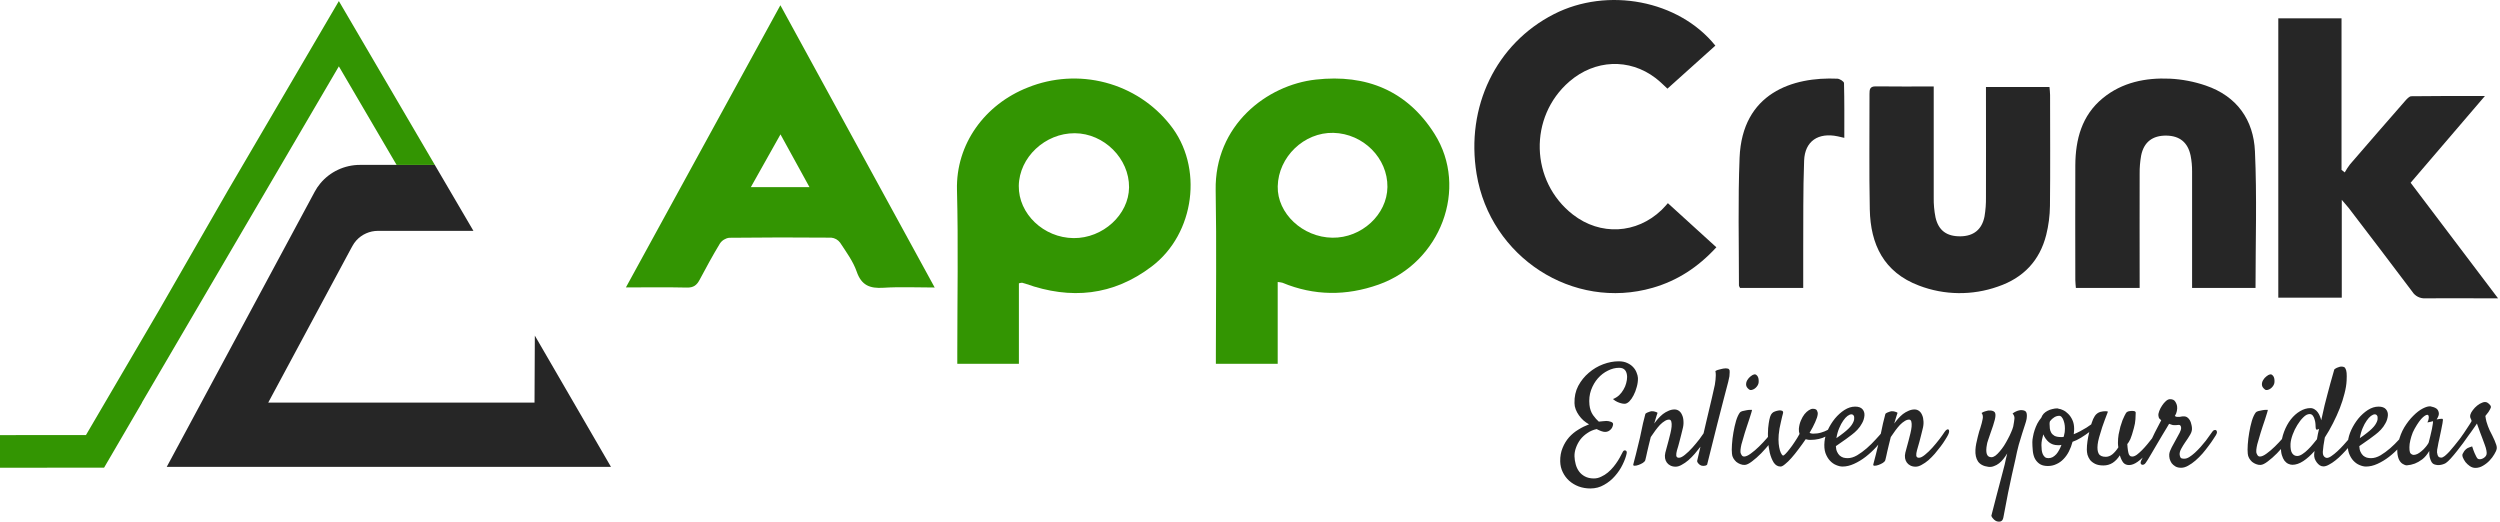
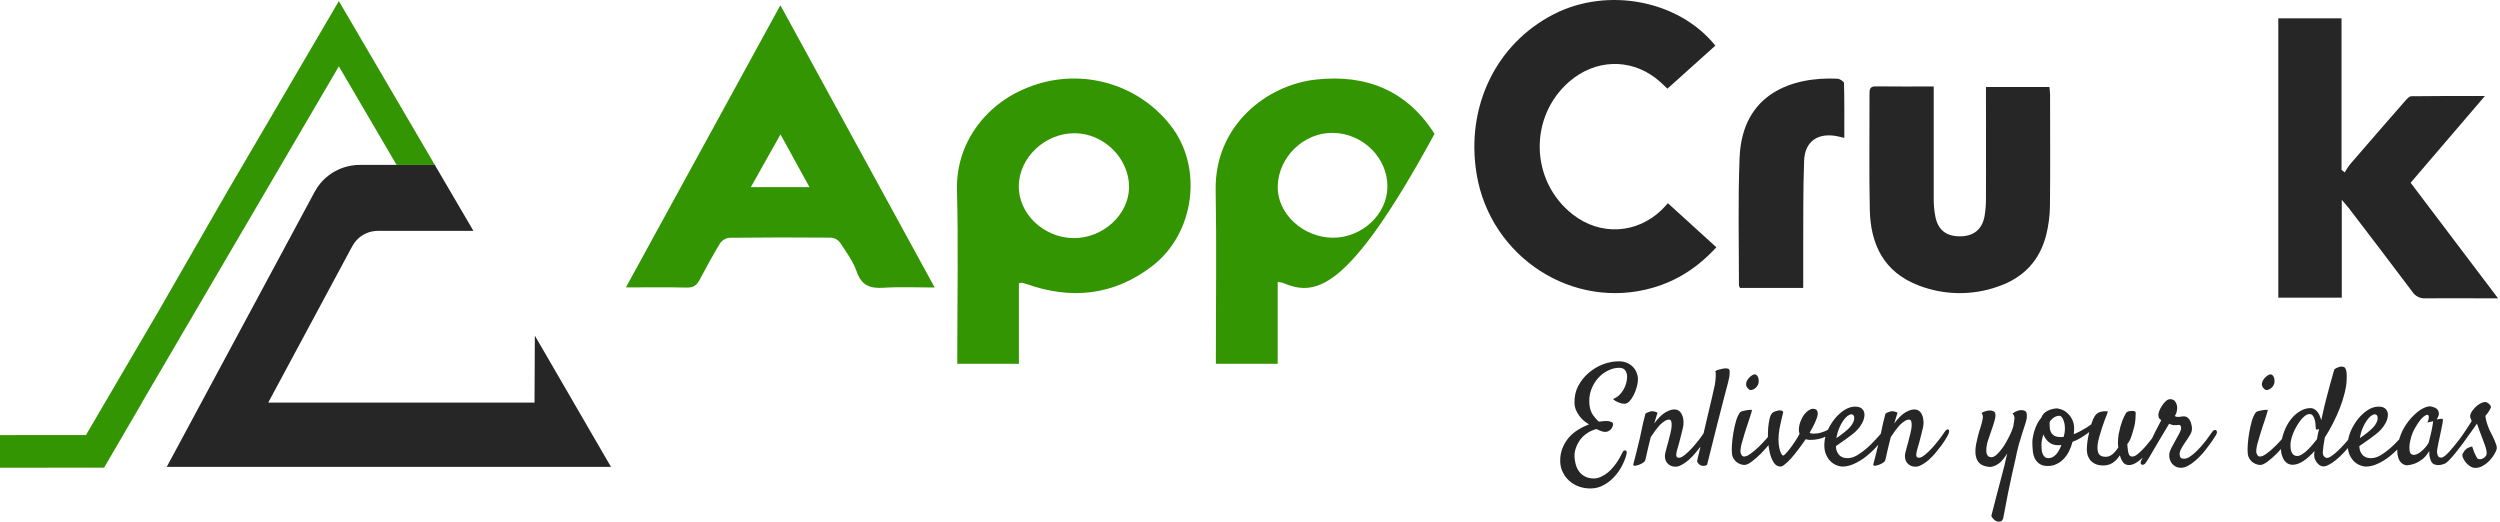
<svg xmlns="http://www.w3.org/2000/svg" width="254" height="53" viewBox="0 0 254 53" fill="none">
  <g clip-path="url(#clip0_1606_44376)">
-     <path d="M129.814 28.65V36.962H123.532V35.924C123.532 30.396 123.611 24.866 123.512 19.338C123.394 12.72 128.711 8.63 133.689 8.085C138.824 7.511 142.981 9.224 145.747 13.601C149.24 19.126 146.362 26.691 140.056 28.917C136.78 30.075 133.523 30.067 130.292 28.725C130.135 28.687 129.976 28.663 129.814 28.65ZM135.368 24.151C138.333 24.193 140.93 21.803 140.963 19.001C140.997 16.067 138.507 13.576 135.478 13.499C132.497 13.425 129.878 15.938 129.817 18.936C129.754 21.674 132.347 24.108 135.368 24.151Z" fill="#339502" />
+     <path d="M129.814 28.65V36.962H123.532V35.924C123.532 30.396 123.611 24.866 123.512 19.338C123.394 12.72 128.711 8.63 133.689 8.085C138.824 7.511 142.981 9.224 145.747 13.601C136.78 30.075 133.523 30.067 130.292 28.725C130.135 28.687 129.976 28.663 129.814 28.65ZM135.368 24.151C138.333 24.193 140.93 21.803 140.963 19.001C140.997 16.067 138.507 13.576 135.478 13.499C132.497 13.425 129.878 15.938 129.817 18.936C129.754 21.674 132.347 24.108 135.368 24.151Z" fill="#339502" />
    <path d="M103.52 28.786V36.962H97.261V35.847C97.261 30.331 97.37 24.81 97.229 19.296C97.108 14.639 100.054 10.603 104.437 8.885C106.933 7.879 109.696 7.704 112.303 8.388C114.91 9.071 117.216 10.576 118.871 12.67C122.294 16.928 121.416 23.739 117.014 27.073C113.085 30.054 108.791 30.464 104.207 28.83C104.089 28.786 103.967 28.751 103.844 28.725C103.734 28.732 103.625 28.753 103.52 28.786ZM109.076 24.191C112.051 24.221 114.686 21.815 114.712 19.038C114.741 16.115 112.172 13.55 109.197 13.536C106.179 13.52 103.552 15.99 103.509 18.881C103.468 21.716 106.029 24.161 109.076 24.191Z" fill="#339502" />
    <path d="M63.592 29.201L79.287 0.532C84.524 10.112 89.703 19.572 94.964 29.211C93.126 29.211 91.431 29.13 89.748 29.237C88.382 29.324 87.524 28.998 87.04 27.595C86.676 26.545 85.974 25.6 85.353 24.651C85.248 24.509 85.115 24.391 84.961 24.304C84.807 24.217 84.637 24.163 84.46 24.146C81.001 24.114 77.54 24.118 74.079 24.158C73.89 24.184 73.709 24.25 73.547 24.351C73.385 24.452 73.247 24.586 73.142 24.744C72.405 25.961 71.733 27.206 71.065 28.457C70.785 28.976 70.452 29.231 69.805 29.217C67.811 29.172 65.818 29.201 63.592 29.201ZM79.297 13.652L76.287 19.011H82.242L79.297 13.652Z" fill="#339502" />
    <path d="M174.28 4.636L169.411 9.009C169.121 8.747 168.691 8.298 168.199 7.925C165.529 5.895 162.04 6.046 159.451 8.281C155.29 11.875 155.46 18.421 159.805 21.799C162.589 23.964 166.271 23.776 168.821 21.331C169.07 21.092 169.29 20.824 169.456 20.642L174.383 25.125C172.5 27.172 170.408 28.517 167.925 29.236C159.821 31.578 151.413 26.139 150.022 17.672C148.898 10.843 151.999 4.434 157.882 1.435C163.31 -1.336 170.546 -3.99515e-05 174.28 4.636Z" fill="#262626" />
    <path d="M252.468 9.754L244.92 18.567C247.852 22.44 250.754 26.277 253.803 30.311H252.365C250.386 30.311 248.405 30.284 246.428 30.311C246.163 30.329 245.898 30.275 245.661 30.155C245.425 30.035 245.226 29.854 245.086 29.631C242.947 26.778 240.775 23.947 238.613 21.111C238.453 20.909 238.271 20.707 237.924 20.304V30.246H231.475V1.861H237.899V17.261L238.226 17.517C238.382 17.237 238.558 16.967 238.751 16.71C240.607 14.558 242.472 12.412 244.346 10.271C244.524 10.069 244.772 9.782 244.992 9.778C247.401 9.742 249.813 9.754 252.468 9.754Z" fill="#262626" />
-     <path d="M229.161 29.251H222.716V28.207C222.716 24.604 222.716 21.002 222.716 17.399C222.719 16.867 222.67 16.336 222.567 15.814C222.286 14.462 221.452 13.8 220.107 13.777C218.702 13.761 217.82 14.426 217.542 15.792C217.432 16.407 217.38 17.032 217.388 17.657C217.376 21.166 217.388 24.674 217.388 28.183V29.251H210.909C210.891 28.983 210.852 28.715 210.852 28.445C210.852 24.561 210.832 20.676 210.852 16.793C210.868 14.174 211.5 11.727 213.651 9.967C215.609 8.365 217.991 7.882 220.464 7.993C221.703 8.054 222.927 8.289 224.099 8.69C227.285 9.777 228.963 12.2 229.103 15.375C229.312 19.977 229.161 24.582 229.161 29.251Z" fill="#262626" />
    <path d="M196.466 8.785V10.005C196.466 13.357 196.466 16.711 196.466 20.065C196.454 20.746 196.515 21.427 196.65 22.096C196.956 23.429 197.797 24.024 199.178 24.01C200.515 23.996 201.368 23.323 201.628 21.986C201.735 21.342 201.784 20.691 201.774 20.039C201.786 16.655 201.774 13.271 201.774 9.887V8.839H208.227C208.25 9.119 208.288 9.384 208.288 9.65C208.288 13.407 208.319 17.164 208.276 20.922C208.263 21.914 208.136 22.902 207.895 23.866C207.241 26.462 205.591 28.235 202.984 29.117C200.39 30.037 197.542 30.002 194.973 29.017C191.375 27.662 190.044 24.809 189.971 21.289C189.891 17.378 189.949 13.465 189.941 9.552C189.941 9.111 189.96 8.767 190.578 8.775C192.487 8.801 194.389 8.785 196.466 8.785Z" fill="#262626" />
    <path d="M187.382 14.006C187.083 13.935 186.902 13.891 186.719 13.853C184.743 13.435 183.373 14.33 183.299 16.313C183.182 19.377 183.226 22.448 183.207 25.516C183.207 26.725 183.207 27.951 183.207 29.251H176.786C176.748 29.158 176.677 29.075 176.677 28.993C176.677 24.671 176.571 20.346 176.741 16.033C177.004 9.429 182.163 7.792 186.68 7.994C186.921 8.006 187.346 8.278 187.351 8.437C187.398 10.273 187.382 12.109 187.382 14.006Z" fill="#262626" />
    <path d="M62.076 47.437H16.939L18.688 44.186L20.151 41.465L20.457 40.895L22.009 38.009L28.794 25.394L31.973 19.482C32.133 19.181 32.324 18.898 32.543 18.636C33.031 18.048 33.645 17.574 34.341 17.249C35.037 16.923 35.798 16.754 36.568 16.753H44.175L48.1 23.455H38.407C37.992 23.455 37.582 23.54 37.204 23.707C36.825 23.873 36.487 24.116 36.21 24.42C36.052 24.594 35.916 24.787 35.806 24.993L35.588 25.39L27.257 40.895V40.905H54.307L54.339 34.097L62.076 47.437Z" fill="#262626" />
    <path d="M44.18 16.759H40.296L34.428 6.74L31.942 10.984L24.423 23.821L23.499 25.399L19.056 32.983L17.116 36.297L14.419 40.9H14.433L12.511 44.197L10.576 47.513L6.791 47.516L0 47.524V44.209L1.738 44.206L8.735 44.2L15.253 33.071L16.178 31.491L23.146 19.37L34.428 0.109L44.18 16.759Z" fill="#339502" />
    <path d="M161.584 49.628C161.158 49.628 160.759 49.559 160.389 49.422C160.027 49.284 159.706 49.092 159.425 48.844C159.154 48.597 158.937 48.304 158.774 47.965C158.612 47.635 158.525 47.273 158.517 46.879C158.507 46.366 158.589 45.908 158.761 45.504C158.924 45.101 159.141 44.744 159.412 44.432C159.692 44.121 160.009 43.86 160.362 43.649C160.714 43.429 161.076 43.251 161.447 43.113C161.248 43.003 161.058 42.87 160.878 42.715C160.706 42.559 160.552 42.384 160.416 42.192C160.28 42 160.172 41.798 160.09 41.587C160.009 41.377 159.968 41.166 159.968 40.955C159.951 40.314 160.076 39.732 160.348 39.209C160.629 38.687 160.986 38.243 161.42 37.876C161.854 37.501 162.338 37.212 162.873 37.011C163.415 36.809 163.945 36.708 164.459 36.708C164.803 36.708 165.098 36.767 165.342 36.887C165.586 36.997 165.785 37.139 165.94 37.313C166.093 37.478 166.206 37.661 166.279 37.863C166.359 38.055 166.404 38.234 166.414 38.399C166.423 38.701 166.382 39.008 166.292 39.319C166.21 39.631 166.102 39.915 165.965 40.172C165.84 40.419 165.695 40.625 165.532 40.79C165.369 40.946 165.21 41.024 165.057 41.024C164.94 41.024 164.818 41.005 164.691 40.969C164.581 40.941 164.456 40.896 164.31 40.831C164.165 40.767 164.021 40.671 163.876 40.543C164.112 40.451 164.32 40.323 164.501 40.158C164.681 39.984 164.831 39.791 164.948 39.581C165.075 39.37 165.165 39.155 165.22 38.935C165.284 38.706 165.314 38.49 165.314 38.288C165.306 37.995 165.238 37.771 165.112 37.615C164.985 37.45 164.781 37.368 164.501 37.368C164.12 37.368 163.741 37.464 163.36 37.656C162.981 37.84 162.642 38.101 162.343 38.44C162.053 38.77 161.823 39.168 161.651 39.636C161.488 40.094 161.434 40.593 161.488 41.134C161.534 41.546 161.656 41.894 161.854 42.178C162.063 42.462 162.257 42.682 162.437 42.838C162.582 42.82 162.718 42.806 162.845 42.797C162.971 42.779 163.09 42.769 163.198 42.769C163.352 42.769 163.506 42.797 163.659 42.852C163.813 42.907 163.89 42.984 163.89 43.086C163.89 43.159 163.871 43.241 163.836 43.333C163.808 43.424 163.759 43.512 163.686 43.594C163.614 43.676 163.529 43.745 163.429 43.8C163.329 43.855 163.212 43.883 163.076 43.883C162.968 43.883 162.836 43.855 162.682 43.8C162.529 43.745 162.375 43.676 162.221 43.594C161.877 43.667 161.565 43.8 161.285 43.993C161.004 44.176 160.764 44.396 160.565 44.652C160.375 44.909 160.226 45.188 160.118 45.491C160.009 45.793 159.959 46.087 159.968 46.37C159.978 46.636 160.018 46.902 160.09 47.168C160.163 47.443 160.276 47.685 160.43 47.896C160.584 48.107 160.782 48.276 161.026 48.405C161.28 48.542 161.584 48.611 161.936 48.611C162.198 48.611 162.447 48.551 162.682 48.432C162.926 48.322 163.153 48.18 163.36 48.006C163.569 47.832 163.759 47.64 163.93 47.429C164.102 47.218 164.252 47.012 164.379 46.81C164.505 46.608 164.609 46.425 164.691 46.26C164.781 46.095 164.845 45.976 164.88 45.903C164.908 45.848 164.943 45.807 164.99 45.78C165.043 45.752 165.093 45.748 165.138 45.766C165.192 45.775 165.234 45.807 165.26 45.862C165.287 45.917 165.287 45.999 165.26 46.109C165.188 46.439 165.052 46.806 164.853 47.209C164.654 47.621 164.397 48.006 164.08 48.363C163.773 48.721 163.406 49.019 162.981 49.257C162.564 49.504 162.098 49.628 161.584 49.628ZM170.241 47.415C170.032 47.415 169.852 47.374 169.698 47.291C169.553 47.218 169.435 47.117 169.345 46.989C169.254 46.861 169.196 46.714 169.169 46.549C169.141 46.375 169.151 46.192 169.196 45.999C169.223 45.871 169.268 45.702 169.331 45.491C169.395 45.271 169.458 45.037 169.521 44.79C169.593 44.533 169.657 44.281 169.712 44.034C169.775 43.777 169.815 43.548 169.834 43.347C169.852 43.136 169.842 42.967 169.807 42.838C169.77 42.701 169.693 42.632 169.575 42.632C169.431 42.632 169.281 42.682 169.129 42.783C168.974 42.875 168.815 43.003 168.653 43.168C168.499 43.333 168.341 43.525 168.179 43.745C168.024 43.956 167.87 44.176 167.717 44.405C167.635 44.716 167.568 44.991 167.513 45.23C167.459 45.459 167.409 45.669 167.364 45.862C167.327 46.045 167.291 46.21 167.255 46.357C167.219 46.494 167.187 46.627 167.16 46.755C167.133 46.847 167.052 46.939 166.915 47.03C166.78 47.112 166.636 47.181 166.482 47.236C166.328 47.291 166.197 47.319 166.088 47.319C165.97 47.319 165.921 47.278 165.94 47.195C165.948 47.14 165.98 47.016 166.034 46.824C166.08 46.632 166.138 46.407 166.21 46.151C166.274 45.885 166.342 45.605 166.414 45.312C166.486 45.019 166.554 44.74 166.618 44.474C166.663 44.263 166.713 44.029 166.767 43.773C166.812 43.553 166.866 43.296 166.93 43.003C167.002 42.71 167.084 42.389 167.174 42.041C167.237 41.986 167.301 41.944 167.364 41.917C167.436 41.88 167.508 41.853 167.581 41.835C167.653 41.807 167.73 41.789 167.812 41.78C167.884 41.78 167.957 41.784 168.029 41.794C168.092 41.803 168.155 41.821 168.219 41.848C168.291 41.867 168.354 41.899 168.409 41.944C168.381 42.009 168.349 42.1 168.314 42.22C168.277 42.33 168.241 42.449 168.205 42.577C168.169 42.723 168.124 42.875 168.069 43.031C168.187 42.865 168.319 42.701 168.463 42.536C168.617 42.362 168.78 42.206 168.952 42.068C169.132 41.931 169.323 41.821 169.521 41.739C169.72 41.647 169.924 41.601 170.132 41.601C170.304 41.601 170.458 41.651 170.593 41.752C170.729 41.853 170.833 41.995 170.905 42.178C170.987 42.352 171.032 42.563 171.041 42.811C171.059 43.058 171.027 43.328 170.946 43.621L170.797 44.226C170.752 44.419 170.693 44.648 170.62 44.913C170.557 45.17 170.476 45.454 170.376 45.766C170.322 45.967 170.299 46.141 170.308 46.288C170.326 46.435 170.417 46.508 170.58 46.508C170.743 46.508 170.946 46.407 171.191 46.206C171.443 46.004 171.697 45.761 171.951 45.477C172.204 45.193 172.443 44.904 172.67 44.611C172.896 44.309 173.068 44.066 173.185 43.883C173.266 43.763 173.343 43.686 173.415 43.649C173.488 43.612 173.542 43.608 173.579 43.635C173.624 43.663 173.647 43.727 173.647 43.828C173.647 43.919 173.61 44.038 173.538 44.185C173.475 44.313 173.375 44.483 173.24 44.694C173.113 44.904 172.959 45.129 172.779 45.367C172.597 45.605 172.403 45.848 172.195 46.095C171.987 46.334 171.769 46.554 171.543 46.755C171.318 46.948 171.091 47.104 170.865 47.223C170.647 47.351 170.44 47.415 170.241 47.415ZM172.425 46.852C172.824 45.156 173.14 43.795 173.375 42.769C173.62 41.743 173.804 40.96 173.931 40.419C174.076 39.778 174.176 39.333 174.23 39.086C174.257 38.912 174.28 38.742 174.298 38.577C174.316 38.431 174.325 38.279 174.325 38.124C174.325 37.968 174.312 37.826 174.285 37.698C174.357 37.652 174.434 37.615 174.515 37.588C174.605 37.56 174.692 37.537 174.774 37.519C174.872 37.492 174.972 37.468 175.071 37.45C175.171 37.432 175.262 37.423 175.343 37.423C175.415 37.423 175.483 37.432 175.547 37.45C175.609 37.459 175.651 37.487 175.669 37.532C175.723 37.578 175.746 37.67 175.736 37.808C175.736 37.945 175.727 38.087 175.709 38.234C175.673 38.408 175.632 38.596 175.587 38.797C175.479 39.191 175.329 39.759 175.14 40.502C174.976 41.134 174.754 41.995 174.475 43.086C174.203 44.176 173.859 45.55 173.443 47.209C173.398 47.255 173.343 47.287 173.28 47.305C173.217 47.323 173.158 47.332 173.103 47.332C173.041 47.332 172.973 47.328 172.901 47.319C172.837 47.3 172.774 47.273 172.71 47.236C172.657 47.2 172.602 47.149 172.548 47.085C172.493 47.03 172.452 46.952 172.425 46.852ZM178.654 38.976C178.626 39.077 178.572 39.177 178.491 39.278C178.419 39.37 178.332 39.448 178.233 39.512C178.143 39.567 178.048 39.604 177.948 39.622C177.849 39.64 177.768 39.622 177.704 39.567C177.514 39.42 177.414 39.264 177.405 39.099C177.397 38.925 177.437 38.765 177.527 38.618C177.618 38.463 177.731 38.334 177.866 38.234C178.003 38.124 178.12 38.059 178.22 38.041C178.319 38.023 178.401 38.046 178.464 38.11C178.536 38.165 178.591 38.243 178.626 38.344C178.663 38.435 178.681 38.541 178.681 38.66C178.69 38.779 178.681 38.884 178.654 38.976ZM176.781 41.903C176.826 41.848 176.913 41.803 177.039 41.766C177.165 41.729 177.297 41.702 177.432 41.683C177.569 41.656 177.691 41.642 177.799 41.642C177.916 41.633 177.985 41.633 178.003 41.642C178.012 41.651 177.988 41.748 177.935 41.931C177.881 42.114 177.813 42.33 177.731 42.577C177.649 42.824 177.564 43.081 177.474 43.347C177.382 43.603 177.315 43.814 177.27 43.979C177.225 44.144 177.17 44.332 177.107 44.542C177.043 44.744 176.985 44.946 176.931 45.147C176.885 45.34 176.853 45.523 176.836 45.697C176.818 45.871 176.831 46.004 176.876 46.095C176.921 46.206 176.971 46.283 177.025 46.329C177.08 46.366 177.138 46.384 177.202 46.384C177.382 46.384 177.609 46.283 177.881 46.082C178.161 45.88 178.442 45.642 178.721 45.367C179.011 45.083 179.277 44.799 179.522 44.515C179.766 44.222 179.948 43.988 180.065 43.814C180.137 43.722 180.21 43.663 180.282 43.635C180.364 43.608 180.427 43.612 180.472 43.649C180.526 43.686 180.553 43.745 180.553 43.828C180.563 43.91 180.536 44.007 180.472 44.116C180.327 44.373 180.115 44.68 179.835 45.037C179.554 45.385 179.255 45.724 178.938 46.054C178.622 46.375 178.31 46.65 178.003 46.879C177.704 47.108 177.46 47.227 177.27 47.236C177.116 47.245 176.963 47.218 176.809 47.154C176.664 47.099 176.527 47.021 176.402 46.92C176.284 46.81 176.185 46.687 176.103 46.549C176.021 46.403 175.976 46.251 175.968 46.095C175.94 45.867 175.94 45.555 175.968 45.161C175.994 44.758 176.044 44.35 176.116 43.938C176.188 43.516 176.28 43.117 176.388 42.742C176.505 42.366 176.637 42.087 176.781 41.903ZM183.458 44.625C183.222 44.973 182.977 45.312 182.725 45.642C182.481 45.972 182.241 46.27 182.005 46.535C181.78 46.792 181.566 46.998 181.368 47.154C181.177 47.319 181.024 47.401 180.907 47.401C180.626 47.401 180.396 47.268 180.214 47.003C180.042 46.728 179.907 46.393 179.808 45.999C179.716 45.596 179.658 45.17 179.631 44.721C179.613 44.263 179.618 43.855 179.644 43.498C179.681 43.14 179.721 42.856 179.766 42.646C179.812 42.426 179.866 42.256 179.93 42.137C180.002 42.018 180.083 41.931 180.174 41.876C180.274 41.821 180.396 41.775 180.541 41.739C180.603 41.72 180.676 41.706 180.758 41.697C180.838 41.688 180.91 41.693 180.974 41.711C181.047 41.72 181.102 41.748 181.137 41.794C181.174 41.839 181.177 41.908 181.151 42C181.132 42.082 181.102 42.206 181.055 42.371C181.02 42.527 180.979 42.705 180.933 42.907C180.888 43.108 180.843 43.319 180.798 43.539C180.762 43.759 180.735 43.97 180.716 44.171C180.689 44.52 180.689 44.827 180.716 45.092C180.743 45.349 180.785 45.569 180.838 45.752C180.893 45.926 180.952 46.059 181.015 46.151C181.078 46.242 181.128 46.288 181.164 46.288C181.209 46.288 181.291 46.228 181.409 46.109C181.535 45.981 181.675 45.816 181.83 45.614C181.992 45.413 182.159 45.179 182.331 44.913C182.513 44.648 182.68 44.373 182.833 44.089C182.779 43.942 182.757 43.768 182.765 43.567C182.793 43.255 182.86 42.976 182.969 42.728C183.077 42.472 183.199 42.256 183.336 42.082C183.48 41.908 183.625 41.775 183.77 41.683C183.924 41.583 184.059 41.532 184.177 41.532C184.412 41.532 184.557 41.596 184.611 41.725C184.674 41.844 184.697 41.968 184.679 42.096C184.66 42.288 184.575 42.554 184.421 42.893C184.276 43.223 184.087 43.585 183.852 43.979C183.897 43.997 183.947 44.015 184 44.034C184.054 44.052 184.119 44.061 184.191 44.061C184.498 44.061 184.774 44.025 185.019 43.951C185.271 43.878 185.488 43.791 185.67 43.69C185.859 43.589 186.018 43.484 186.144 43.374C186.28 43.255 186.388 43.159 186.47 43.086C186.525 43.031 186.578 43.003 186.633 43.003C186.687 43.003 186.732 43.017 186.769 43.044C186.805 43.072 186.822 43.113 186.822 43.168C186.822 43.223 186.796 43.282 186.742 43.347C186.415 43.75 186.018 44.075 185.547 44.323C185.086 44.57 184.543 44.694 183.919 44.694C183.865 44.694 183.797 44.689 183.715 44.68C183.633 44.671 183.548 44.652 183.458 44.625ZM191.572 44.212C191.3 44.616 190.993 45.01 190.649 45.395C190.305 45.77 189.939 46.109 189.55 46.412C189.171 46.705 188.777 46.943 188.37 47.127C187.971 47.31 187.582 47.401 187.203 47.401C187.004 47.401 186.787 47.351 186.552 47.25C186.325 47.158 186.117 47.012 185.927 46.81C185.737 46.608 185.583 46.347 185.465 46.027C185.358 45.706 185.326 45.316 185.371 44.859C185.407 44.483 185.52 44.089 185.71 43.676C185.909 43.255 186.149 42.87 186.43 42.522C186.719 42.174 187.04 41.885 187.393 41.656C187.755 41.427 188.116 41.312 188.478 41.312C188.822 41.312 189.071 41.399 189.225 41.574C189.378 41.748 189.447 41.963 189.428 42.22C189.402 42.504 189.32 42.765 189.183 43.003C189.058 43.241 188.903 43.456 188.722 43.649C188.542 43.841 188.348 44.015 188.139 44.171C187.941 44.327 187.75 44.469 187.569 44.597C187.37 44.735 187.18 44.868 186.999 44.996C186.819 45.115 186.66 45.225 186.525 45.326C186.533 45.555 186.575 45.748 186.647 45.903C186.719 46.059 186.809 46.187 186.918 46.288C187.026 46.38 187.148 46.448 187.285 46.494C187.429 46.531 187.574 46.549 187.719 46.549C188.026 46.549 188.348 46.453 188.682 46.26C189.016 46.059 189.342 45.821 189.659 45.546C189.985 45.262 190.283 44.968 190.554 44.666C190.836 44.364 191.066 44.103 191.247 43.883C191.31 43.809 191.373 43.768 191.437 43.759C191.509 43.741 191.563 43.75 191.599 43.786C191.644 43.814 191.667 43.869 191.667 43.951C191.667 44.025 191.636 44.112 191.572 44.212ZM188.098 42.096C187.99 42.096 187.859 42.151 187.705 42.261C187.56 42.371 187.415 42.531 187.27 42.742C187.126 42.943 186.991 43.196 186.864 43.498C186.737 43.791 186.642 44.13 186.578 44.515C186.687 44.432 186.805 44.35 186.931 44.268C187.058 44.176 187.185 44.08 187.311 43.979C187.7 43.676 187.971 43.411 188.126 43.182C188.28 42.953 188.365 42.756 188.383 42.591C188.402 42.416 188.383 42.293 188.33 42.22C188.275 42.137 188.198 42.096 188.098 42.096ZM194.626 47.415C194.417 47.415 194.237 47.374 194.083 47.291C193.938 47.218 193.82 47.117 193.73 46.989C193.639 46.861 193.581 46.714 193.554 46.549C193.526 46.375 193.536 46.192 193.581 45.999C193.608 45.871 193.653 45.702 193.716 45.491C193.78 45.271 193.843 45.037 193.906 44.79C193.978 44.533 194.042 44.281 194.097 44.034C194.16 43.777 194.2 43.548 194.219 43.347C194.237 43.136 194.227 42.967 194.192 42.838C194.155 42.701 194.078 42.632 193.96 42.632C193.816 42.632 193.666 42.682 193.513 42.783C193.359 42.875 193.2 43.003 193.038 43.168C192.883 43.333 192.726 43.525 192.563 43.745C192.409 43.956 192.255 44.176 192.102 44.405C192.02 44.716 191.952 44.991 191.898 45.23C191.843 45.459 191.794 45.669 191.749 45.862C191.713 46.045 191.676 46.21 191.641 46.357C191.604 46.494 191.572 46.627 191.545 46.755C191.519 46.847 191.437 46.939 191.3 47.03C191.165 47.112 191.02 47.181 190.866 47.236C190.713 47.291 190.582 47.319 190.473 47.319C190.355 47.319 190.305 47.278 190.324 47.195C190.333 47.14 190.365 47.016 190.419 46.824C190.464 46.632 190.522 46.407 190.595 46.151C190.659 45.885 190.726 45.605 190.799 45.312C190.871 45.019 190.938 44.74 191.003 44.474C191.048 44.263 191.098 44.029 191.152 43.773C191.197 43.553 191.252 43.296 191.315 43.003C191.387 42.71 191.469 42.389 191.559 42.041C191.622 41.986 191.686 41.944 191.749 41.917C191.821 41.88 191.893 41.853 191.966 41.835C192.038 41.807 192.115 41.789 192.197 41.78C192.269 41.78 192.342 41.784 192.414 41.794C192.477 41.803 192.541 41.821 192.604 41.848C192.676 41.867 192.739 41.899 192.793 41.944C192.766 42.009 192.735 42.1 192.699 42.22C192.663 42.33 192.626 42.449 192.589 42.577C192.554 42.723 192.509 42.875 192.454 43.031C192.572 42.865 192.703 42.701 192.848 42.536C193.002 42.362 193.164 42.206 193.336 42.068C193.517 41.931 193.708 41.821 193.906 41.739C194.105 41.647 194.309 41.601 194.516 41.601C194.688 41.601 194.843 41.651 194.978 41.752C195.114 41.853 195.219 41.995 195.291 42.178C195.371 42.352 195.417 42.563 195.426 42.811C195.444 43.058 195.413 43.328 195.331 43.621L195.182 44.226C195.137 44.419 195.077 44.648 195.005 44.913C194.942 45.17 194.86 45.454 194.761 45.766C194.707 45.967 194.684 46.141 194.693 46.288C194.711 46.435 194.802 46.508 194.965 46.508C195.127 46.508 195.331 46.407 195.576 46.206C195.828 46.004 196.082 45.761 196.336 45.477C196.588 45.193 196.828 44.904 197.054 44.611C197.281 44.309 197.453 44.066 197.57 43.883C197.652 43.763 197.728 43.686 197.8 43.649C197.873 43.612 197.927 43.608 197.964 43.635C198.009 43.663 198.032 43.727 198.032 43.828C198.032 43.919 197.995 44.038 197.923 44.185C197.86 44.313 197.76 44.483 197.625 44.694C197.498 44.904 197.344 45.129 197.163 45.367C196.982 45.605 196.788 45.848 196.58 46.095C196.371 46.334 196.154 46.554 195.928 46.755C195.702 46.948 195.476 47.104 195.249 47.223C195.032 47.351 194.825 47.415 194.626 47.415ZM204.477 42.013C204.594 41.922 204.708 41.853 204.816 41.807C204.933 41.752 205.038 41.716 205.128 41.697C205.228 41.67 205.327 41.661 205.427 41.67C205.671 41.688 205.821 41.766 205.875 41.903C205.938 42.041 205.947 42.261 205.903 42.563C205.875 42.719 205.821 42.916 205.739 43.154C205.658 43.392 205.562 43.686 205.454 44.034C205.345 44.373 205.228 44.762 205.101 45.202C204.983 45.642 204.871 46.137 204.762 46.687C204.654 47.136 204.536 47.653 204.41 48.24C204.3 48.753 204.17 49.371 204.016 50.095C203.871 50.819 203.712 51.648 203.541 52.583C203.495 52.812 203.396 52.945 203.242 52.981C203.098 53.018 202.944 53 202.781 52.927C202.717 52.89 202.659 52.849 202.605 52.803C202.559 52.757 202.509 52.702 202.455 52.638C202.4 52.583 202.355 52.505 202.32 52.404C202.527 51.635 202.709 50.934 202.862 50.301C203.026 49.669 203.17 49.12 203.297 48.652C203.432 48.112 203.559 47.626 203.677 47.195C203.721 47.003 203.762 46.815 203.799 46.632C203.844 46.439 203.889 46.251 203.934 46.068C203.817 46.26 203.69 46.444 203.554 46.618C203.419 46.792 203.27 46.943 203.106 47.072C202.944 47.2 202.767 47.296 202.577 47.36C202.397 47.433 202.206 47.456 202.008 47.429C201.519 47.365 201.171 47.181 200.962 46.879C200.764 46.577 200.677 46.183 200.704 45.697C200.714 45.504 200.741 45.294 200.786 45.065C200.832 44.836 200.881 44.616 200.936 44.405C200.989 44.194 201.039 44.007 201.084 43.841C201.139 43.667 201.18 43.544 201.206 43.47C201.315 43.122 201.393 42.824 201.437 42.577C201.492 42.33 201.455 42.123 201.328 41.959C201.455 41.876 201.573 41.821 201.682 41.794C201.799 41.757 201.904 41.729 201.994 41.711C202.093 41.702 202.193 41.702 202.293 41.711C202.537 41.748 202.677 41.839 202.714 41.986C202.759 42.132 202.744 42.352 202.672 42.646C202.637 42.801 202.577 43.003 202.495 43.251C202.415 43.489 202.328 43.736 202.238 43.993C202.148 44.249 202.066 44.488 201.994 44.708C201.921 44.918 201.881 45.069 201.872 45.161C201.79 45.573 201.786 45.894 201.858 46.123C201.931 46.343 202.088 46.453 202.333 46.453C202.45 46.453 202.582 46.403 202.727 46.302C202.871 46.192 203.016 46.05 203.161 45.876C203.315 45.702 203.464 45.504 203.609 45.285C203.753 45.055 203.884 44.827 204.003 44.597C204.128 44.368 204.238 44.144 204.328 43.924C204.427 43.704 204.5 43.507 204.544 43.333C204.609 42.994 204.649 42.728 204.667 42.536C204.686 42.343 204.622 42.169 204.477 42.013ZM210.57 44.886C210.479 45.234 210.357 45.56 210.204 45.862C210.05 46.164 209.865 46.425 209.648 46.645C209.439 46.865 209.199 47.035 208.928 47.154C208.666 47.282 208.376 47.346 208.06 47.346C207.689 47.346 207.394 47.264 207.177 47.099C206.97 46.943 206.811 46.746 206.703 46.508C206.603 46.27 206.544 46.008 206.526 45.724C206.499 45.44 206.486 45.175 206.486 44.927C206.486 44.753 206.508 44.561 206.554 44.35C206.589 44.139 206.644 43.924 206.716 43.704C206.788 43.484 206.878 43.264 206.988 43.044C207.105 42.824 207.241 42.623 207.394 42.44C207.449 42.284 207.531 42.146 207.639 42.027C207.756 41.908 207.888 41.812 208.032 41.739C208.187 41.656 208.349 41.596 208.521 41.56C208.693 41.514 208.86 41.491 209.023 41.491C209.05 41.491 209.072 41.496 209.09 41.505C209.117 41.514 209.145 41.523 209.172 41.532C209.29 41.541 209.434 41.587 209.606 41.67C209.787 41.752 209.959 41.876 210.122 42.041C210.294 42.206 210.438 42.416 210.556 42.673C210.674 42.92 210.733 43.223 210.733 43.58C210.733 43.654 210.728 43.745 210.72 43.855C210.71 43.956 210.701 44.043 210.692 44.116C210.9 44.034 211.117 43.933 211.343 43.814C211.57 43.695 211.787 43.571 211.994 43.443C212.212 43.305 212.411 43.168 212.592 43.031C212.772 42.893 212.917 42.769 213.026 42.659C213.116 42.577 213.194 42.531 213.256 42.522C213.32 42.513 213.365 42.531 213.393 42.577C213.42 42.623 213.424 42.687 213.406 42.769C213.388 42.852 213.338 42.943 213.256 43.044C213.211 43.099 213.094 43.209 212.904 43.374C212.723 43.539 212.506 43.718 212.253 43.91C211.999 44.103 211.723 44.291 211.425 44.474C211.127 44.657 210.842 44.794 210.57 44.886ZM208.277 42.797C208.249 42.879 208.236 42.966 208.236 43.058C208.236 43.205 208.245 43.36 208.262 43.525C208.281 43.681 208.326 43.823 208.399 43.951C208.471 44.08 208.584 44.19 208.738 44.281C208.901 44.364 209.122 44.405 209.403 44.405C209.448 44.405 209.493 44.405 209.538 44.405C209.584 44.396 209.629 44.387 209.675 44.377C209.701 44.258 209.724 44.153 209.743 44.061C209.77 43.961 209.783 43.873 209.783 43.8C209.801 43.626 209.801 43.448 209.783 43.264C209.765 43.081 209.728 42.916 209.675 42.769C209.629 42.614 209.566 42.49 209.484 42.398C209.412 42.297 209.322 42.247 209.212 42.247C209.042 42.247 208.873 42.297 208.711 42.398C208.557 42.49 208.412 42.623 208.277 42.797ZM207.409 45.216C207.409 45.381 207.417 45.546 207.436 45.711C207.454 45.867 207.489 46.008 207.544 46.137C207.598 46.256 207.671 46.357 207.761 46.439C207.851 46.512 207.97 46.549 208.114 46.549C208.277 46.549 208.426 46.512 208.561 46.439C208.698 46.357 208.82 46.256 208.928 46.137C209.037 46.008 209.132 45.867 209.212 45.711C209.304 45.546 209.381 45.376 209.444 45.202C209.381 45.211 209.317 45.22 209.254 45.23C209.199 45.23 209.136 45.23 209.064 45.23C208.72 45.23 208.421 45.129 208.168 44.927C207.923 44.716 207.733 44.451 207.598 44.13C207.544 44.323 207.499 44.51 207.462 44.694C207.427 44.877 207.409 45.051 207.409 45.216ZM213.705 47.291C213.361 47.291 213.081 47.236 212.863 47.127C212.646 47.016 212.473 46.884 212.348 46.728C212.231 46.563 212.144 46.389 212.089 46.206C212.044 46.013 212.022 45.839 212.022 45.683C212.022 45.408 212.044 45.12 212.089 44.817C212.134 44.506 212.189 44.222 212.253 43.965C212.316 43.699 212.371 43.475 212.415 43.292C212.47 43.108 212.506 42.994 212.523 42.948C212.605 42.682 212.71 42.453 212.836 42.261C212.972 42.059 213.157 41.922 213.393 41.848C213.483 41.83 213.578 41.812 213.677 41.794C213.759 41.784 213.84 41.78 213.922 41.78C214.012 41.78 214.094 41.794 214.166 41.821C213.922 42.453 213.727 42.98 213.583 43.402C213.447 43.823 213.343 44.167 213.271 44.432C213.189 44.735 213.139 44.978 213.121 45.161C213.076 45.573 213.112 45.885 213.229 46.095C213.348 46.306 213.587 46.412 213.949 46.412C214.184 46.412 214.41 46.325 214.627 46.151C214.844 45.967 215.043 45.734 215.224 45.45C215.198 45.303 215.183 45.152 215.183 44.996C215.183 44.703 215.206 44.419 215.251 44.144C215.306 43.86 215.365 43.599 215.428 43.36C215.5 43.113 215.572 42.893 215.645 42.701C215.727 42.508 215.794 42.357 215.849 42.247C215.949 42.027 216.039 41.894 216.12 41.848C216.201 41.794 216.333 41.761 216.513 41.752C216.586 41.743 216.644 41.743 216.69 41.752C216.744 41.752 216.789 41.757 216.826 41.766C216.934 41.794 216.988 41.848 216.988 41.931C216.988 42.078 216.979 42.297 216.961 42.591C216.943 42.884 216.889 43.186 216.799 43.498C216.734 43.755 216.672 43.974 216.609 44.157C216.554 44.332 216.5 44.483 216.445 44.611C216.392 44.73 216.337 44.831 216.283 44.913C216.228 44.987 216.179 45.055 216.133 45.12C216.151 45.395 216.174 45.614 216.201 45.78C216.228 45.944 216.26 46.073 216.296 46.164C216.342 46.247 216.392 46.306 216.445 46.343C216.509 46.37 216.577 46.384 216.649 46.384C216.776 46.384 216.926 46.325 217.097 46.206C217.268 46.077 217.445 45.921 217.626 45.738C217.816 45.546 218.001 45.34 218.183 45.12C218.372 44.891 218.544 44.675 218.699 44.474C218.851 44.272 218.983 44.098 219.092 43.951C219.2 43.795 219.268 43.699 219.295 43.663C219.359 43.58 219.417 43.53 219.472 43.512C219.535 43.493 219.584 43.502 219.621 43.539C219.657 43.567 219.676 43.617 219.676 43.69C219.684 43.755 219.666 43.828 219.621 43.91C219.44 44.258 219.214 44.629 218.943 45.023C218.679 45.408 218.395 45.766 218.088 46.095C217.789 46.425 217.486 46.7 217.178 46.92C216.871 47.14 216.582 47.25 216.31 47.25C216.066 47.25 215.871 47.168 215.727 47.003C215.59 46.828 215.473 46.581 215.373 46.26C215.166 46.59 214.921 46.847 214.64 47.03C214.36 47.204 214.048 47.291 213.705 47.291ZM218.02 47.003C217.956 47.104 217.888 47.168 217.816 47.195C217.734 47.232 217.667 47.236 217.612 47.209C217.549 47.191 217.509 47.145 217.49 47.072C217.472 46.998 217.49 46.907 217.545 46.796C217.572 46.742 217.635 46.618 217.734 46.425C217.826 46.233 217.938 46.004 218.074 45.738C218.2 45.463 218.34 45.17 218.495 44.859C218.649 44.538 218.793 44.235 218.929 43.951C219.073 43.667 219.205 43.416 219.322 43.196C219.44 42.966 219.526 42.801 219.58 42.701C219.481 42.609 219.412 42.545 219.377 42.508C219.34 42.462 219.313 42.371 219.295 42.233C219.277 42.114 219.304 41.959 219.377 41.766C219.449 41.574 219.544 41.39 219.661 41.216C219.779 41.033 219.911 40.877 220.055 40.749C220.2 40.62 220.34 40.556 220.476 40.556C220.729 40.556 220.905 40.639 221.005 40.804C221.113 40.969 221.177 41.138 221.195 41.312C221.213 41.431 221.204 41.583 221.167 41.766C221.132 41.949 221.064 42.114 220.965 42.261C220.992 42.279 221.028 42.302 221.073 42.33C221.118 42.348 221.19 42.357 221.29 42.357C221.434 42.357 221.534 42.348 221.588 42.33C221.652 42.311 221.746 42.302 221.873 42.302C222.027 42.302 222.154 42.343 222.254 42.426C222.354 42.499 222.434 42.595 222.498 42.715C222.561 42.824 222.606 42.948 222.633 43.086C222.67 43.214 222.692 43.333 222.701 43.443C222.728 43.672 222.67 43.91 222.524 44.157C222.379 44.405 222.204 44.675 221.995 44.968C221.868 45.152 221.743 45.358 221.616 45.587C221.489 45.816 221.434 46.022 221.454 46.206C221.471 46.325 221.502 46.421 221.548 46.494C221.593 46.568 221.72 46.604 221.928 46.604C222.082 46.604 222.249 46.549 222.429 46.439C222.62 46.32 222.81 46.173 223 45.999C223.199 45.816 223.393 45.619 223.583 45.408C223.773 45.188 223.95 44.978 224.112 44.776C224.276 44.565 224.411 44.377 224.52 44.212C224.637 44.048 224.723 43.928 224.777 43.855C224.823 43.782 224.882 43.731 224.954 43.704C225.026 43.676 225.089 43.676 225.144 43.704C225.198 43.731 225.229 43.786 225.239 43.869C225.256 43.951 225.226 44.061 225.144 44.199C225.089 44.291 224.994 44.437 224.859 44.639C224.733 44.84 224.573 45.065 224.384 45.312C224.203 45.56 224 45.816 223.773 46.082C223.547 46.339 223.307 46.577 223.054 46.796C222.81 47.008 222.561 47.181 222.307 47.319C222.063 47.456 221.828 47.525 221.602 47.525C221.367 47.525 221.172 47.479 221.018 47.387C220.865 47.296 220.738 47.186 220.639 47.058C220.549 46.92 220.481 46.774 220.435 46.618C220.399 46.453 220.385 46.302 220.394 46.164C220.404 46.054 220.431 45.94 220.476 45.821C220.53 45.692 220.589 45.564 220.652 45.436C220.724 45.298 220.796 45.166 220.87 45.037C220.951 44.9 221.023 44.767 221.087 44.639C221.24 44.373 221.362 44.148 221.454 43.965C221.552 43.773 221.602 43.612 221.602 43.484C221.602 43.402 221.584 43.328 221.548 43.264C221.512 43.2 221.454 43.168 221.372 43.168C221.317 43.168 221.277 43.172 221.249 43.182C221.232 43.182 221.209 43.182 221.182 43.182C221.163 43.182 221.132 43.186 221.087 43.196C221.05 43.196 220.992 43.196 220.91 43.196C220.793 43.196 220.693 43.177 220.611 43.14C220.53 43.104 220.454 43.076 220.381 43.058C220.344 43.122 220.263 43.26 220.137 43.47C220.01 43.681 219.861 43.928 219.689 44.212C219.526 44.496 219.35 44.794 219.16 45.106C218.978 45.417 218.806 45.711 218.644 45.986C218.481 46.251 218.345 46.48 218.237 46.673C218.12 46.856 218.046 46.966 218.02 47.003ZM231.06 38.976C231.033 39.077 230.979 39.177 230.897 39.278C230.825 39.37 230.739 39.448 230.639 39.512C230.549 39.567 230.455 39.604 230.355 39.622C230.255 39.64 230.174 39.622 230.11 39.567C229.921 39.42 229.821 39.264 229.812 39.099C229.802 38.925 229.844 38.765 229.934 38.618C230.024 38.463 230.138 38.334 230.273 38.234C230.409 38.124 230.527 38.059 230.627 38.041C230.726 38.023 230.807 38.046 230.871 38.11C230.943 38.165 230.997 38.243 231.033 38.344C231.069 38.435 231.088 38.541 231.088 38.66C231.096 38.779 231.088 38.884 231.06 38.976ZM229.188 41.903C229.233 41.848 229.318 41.803 229.445 41.766C229.572 41.729 229.704 41.702 229.839 41.683C229.974 41.656 230.096 41.642 230.206 41.642C230.323 41.633 230.39 41.633 230.409 41.642C230.418 41.651 230.395 41.748 230.34 41.931C230.287 42.114 230.218 42.33 230.138 42.577C230.056 42.824 229.97 43.081 229.879 43.347C229.789 43.603 229.722 43.814 229.677 43.979C229.631 44.144 229.577 44.332 229.513 44.542C229.45 44.744 229.391 44.946 229.337 45.147C229.291 45.34 229.26 45.523 229.241 45.697C229.224 45.871 229.238 46.004 229.283 46.095C229.328 46.206 229.378 46.283 229.432 46.329C229.486 46.366 229.545 46.384 229.608 46.384C229.789 46.384 230.016 46.283 230.287 46.082C230.567 45.88 230.848 45.642 231.128 45.367C231.418 45.083 231.684 44.799 231.929 44.515C232.173 44.222 232.354 43.988 232.472 43.814C232.544 43.722 232.616 43.663 232.689 43.635C232.771 43.608 232.833 43.612 232.878 43.649C232.933 43.686 232.96 43.745 232.96 43.828C232.969 43.91 232.941 44.007 232.878 44.116C232.734 44.373 232.522 44.68 232.241 45.037C231.961 45.385 231.662 45.724 231.345 46.054C231.029 46.375 230.717 46.65 230.409 46.879C230.11 47.108 229.866 47.227 229.677 47.236C229.523 47.245 229.368 47.218 229.215 47.154C229.07 47.099 228.934 47.021 228.807 46.92C228.69 46.81 228.59 46.687 228.51 46.549C228.428 46.403 228.383 46.251 228.373 46.095C228.346 45.867 228.346 45.555 228.373 45.161C228.401 44.758 228.45 44.35 228.523 43.938C228.595 43.516 228.685 43.117 228.794 42.742C228.912 42.366 229.043 42.087 229.188 41.903ZM236.203 44.446C236.158 44.73 236.112 45 236.067 45.257C236.032 45.514 236.008 45.72 236 45.876C235.99 46.105 236.032 46.27 236.122 46.37C236.212 46.471 236.312 46.522 236.421 46.522C236.546 46.522 236.701 46.458 236.882 46.329C237.072 46.201 237.271 46.04 237.479 45.848C237.687 45.656 237.895 45.445 238.102 45.216C238.311 44.987 238.501 44.772 238.673 44.57C238.854 44.359 239.002 44.176 239.121 44.02C239.247 43.864 239.333 43.763 239.379 43.718C239.433 43.663 239.488 43.631 239.541 43.621C239.605 43.612 239.655 43.621 239.69 43.649C239.727 43.676 239.745 43.727 239.745 43.8C239.745 43.873 239.708 43.965 239.636 44.075C239.528 44.249 239.388 44.456 239.216 44.694C239.044 44.923 238.854 45.161 238.646 45.408C238.438 45.656 238.216 45.899 237.98 46.137C237.755 46.375 237.524 46.586 237.289 46.769C237.063 46.952 236.841 47.099 236.624 47.209C236.416 47.328 236.226 47.387 236.054 47.387C235.927 47.387 235.805 47.351 235.688 47.278C235.579 47.204 235.479 47.108 235.389 46.989C235.299 46.87 235.227 46.737 235.172 46.59C235.127 46.444 235.108 46.297 235.118 46.151C235.127 46.087 235.14 45.976 235.158 45.821C234.778 46.251 234.394 46.595 234.005 46.852C233.624 47.099 233.258 47.223 232.906 47.223C232.779 47.223 232.644 47.191 232.499 47.127C232.354 47.062 232.223 46.957 232.105 46.81C231.996 46.664 231.906 46.471 231.834 46.233C231.761 45.995 231.734 45.706 231.752 45.367C231.779 44.836 231.883 44.332 232.065 43.855C232.245 43.379 232.472 42.966 232.743 42.618C233.023 42.261 233.335 41.981 233.679 41.78C234.032 41.569 234.385 41.463 234.738 41.463C234.891 41.463 235.032 41.505 235.158 41.587C235.285 41.661 235.394 41.761 235.484 41.89C235.574 42.009 235.646 42.142 235.701 42.288C235.764 42.435 235.81 42.572 235.837 42.701C235.9 42.435 235.96 42.174 236.013 41.917C236.067 41.661 236.122 41.418 236.176 41.189C236.266 40.85 236.362 40.483 236.461 40.089C236.551 39.75 236.656 39.361 236.773 38.921C236.891 38.481 237.022 38.018 237.167 37.532C237.257 37.459 237.344 37.404 237.424 37.368C237.506 37.331 237.583 37.304 237.655 37.285C237.736 37.258 237.813 37.244 237.885 37.244C237.977 37.244 238.057 37.258 238.13 37.285C238.202 37.304 238.261 37.363 238.307 37.464C238.361 37.556 238.397 37.698 238.416 37.89C238.433 38.083 238.433 38.344 238.416 38.673C238.397 39.077 238.324 39.516 238.199 39.993C238.08 40.469 237.922 40.964 237.723 41.477C237.524 41.981 237.294 42.49 237.031 43.003C236.778 43.507 236.502 43.988 236.203 44.446ZM235.402 44.625C235.439 44.451 235.471 44.276 235.497 44.103C235.534 43.928 235.574 43.75 235.619 43.567C235.601 43.576 235.583 43.585 235.566 43.594C235.556 43.603 235.543 43.612 235.524 43.621C235.425 43.667 235.357 43.667 235.321 43.621C235.285 43.567 235.267 43.484 235.267 43.374C235.267 43.319 235.262 43.223 235.253 43.086C235.244 42.939 235.217 42.792 235.172 42.646C235.135 42.49 235.077 42.357 234.995 42.247C234.913 42.128 234.801 42.068 234.656 42.068C234.449 42.068 234.235 42.178 234.018 42.398C233.801 42.609 233.598 42.87 233.407 43.182C233.218 43.484 233.06 43.809 232.933 44.157C232.806 44.506 232.734 44.817 232.716 45.092C232.698 45.532 232.752 45.848 232.878 46.041C233.005 46.233 233.177 46.329 233.394 46.329C233.557 46.329 233.734 46.265 233.923 46.137C234.123 46.008 234.312 45.853 234.494 45.669C234.683 45.486 234.855 45.298 235.01 45.106C235.172 44.913 235.302 44.753 235.402 44.625ZM244.752 44.212C244.48 44.616 244.173 45.01 243.829 45.395C243.485 45.77 243.119 46.109 242.73 46.412C242.35 46.705 241.957 46.943 241.55 47.127C241.152 47.31 240.763 47.401 240.383 47.401C240.184 47.401 239.967 47.351 239.732 47.25C239.505 47.158 239.297 47.012 239.107 46.81C238.917 46.608 238.763 46.347 238.646 46.027C238.538 45.706 238.506 45.316 238.551 44.859C238.588 44.483 238.7 44.089 238.89 43.676C239.089 43.255 239.329 42.87 239.61 42.522C239.899 42.174 240.219 41.885 240.573 41.656C240.934 41.427 241.296 41.312 241.658 41.312C242.002 41.312 242.251 41.399 242.405 41.574C242.558 41.748 242.627 41.963 242.608 42.22C242.58 42.504 242.5 42.765 242.363 43.003C242.238 43.241 242.084 43.456 241.902 43.649C241.722 43.841 241.527 44.015 241.318 44.171C241.119 44.327 240.93 44.469 240.749 44.597C240.55 44.735 240.36 44.868 240.179 44.996C239.999 45.115 239.84 45.225 239.705 45.326C239.713 45.555 239.754 45.748 239.827 45.903C239.899 46.059 239.989 46.187 240.097 46.288C240.206 46.38 240.328 46.448 240.464 46.494C240.608 46.531 240.753 46.549 240.899 46.549C241.206 46.549 241.527 46.453 241.862 46.26C242.196 46.059 242.522 45.821 242.839 45.546C243.164 45.262 243.463 44.968 243.734 44.666C244.014 44.364 244.245 44.103 244.427 43.883C244.49 43.809 244.553 43.768 244.617 43.759C244.689 43.741 244.744 43.75 244.779 43.786C244.824 43.814 244.847 43.869 244.847 43.951C244.847 44.025 244.816 44.112 244.752 44.212ZM241.278 42.096C241.169 42.096 241.039 42.151 240.885 42.261C240.74 42.371 240.595 42.531 240.451 42.742C240.306 42.943 240.17 43.196 240.044 43.498C239.917 43.791 239.822 44.13 239.758 44.515C239.867 44.432 239.984 44.35 240.111 44.268C240.238 44.176 240.364 44.08 240.491 43.979C240.88 43.676 241.152 43.411 241.306 43.182C241.46 42.953 241.545 42.756 241.563 42.591C241.581 42.416 241.563 42.293 241.508 42.22C241.455 42.137 241.378 42.096 241.278 42.096ZM250.736 44.336C250.61 44.52 250.447 44.748 250.247 45.023C250.049 45.289 249.84 45.56 249.624 45.834C249.416 46.1 249.207 46.347 249 46.577C248.801 46.796 248.633 46.952 248.497 47.044C248.407 47.099 248.303 47.145 248.185 47.181C248.068 47.218 247.945 47.241 247.819 47.25C247.701 47.259 247.589 47.25 247.48 47.223C247.372 47.204 247.276 47.168 247.195 47.112C247.113 47.048 247.045 46.957 246.991 46.838C246.946 46.737 246.901 46.604 246.856 46.439C246.819 46.274 246.806 46.068 246.814 45.821C246.597 46.187 246.358 46.471 246.096 46.673C245.833 46.865 245.584 47.008 245.349 47.099C245.078 47.2 244.806 47.259 244.535 47.278C244.408 47.278 244.273 47.232 244.128 47.14C243.983 47.058 243.861 46.925 243.762 46.742C243.662 46.549 243.599 46.306 243.572 46.013C243.544 45.711 243.58 45.353 243.68 44.941C243.807 44.382 244.006 43.873 244.277 43.416C244.557 42.957 244.861 42.568 245.186 42.247C245.512 41.917 245.833 41.67 246.15 41.505C246.467 41.34 246.729 41.267 246.936 41.285C247.181 41.331 247.38 41.404 247.534 41.505C247.661 41.596 247.742 41.734 247.778 41.917C247.823 42.091 247.751 42.325 247.561 42.618C247.688 42.591 247.791 42.572 247.873 42.563C247.963 42.554 248.031 42.549 248.077 42.549C248.131 42.549 248.167 42.554 248.185 42.563C248.195 42.581 248.199 42.623 248.199 42.687C248.199 42.742 248.185 42.847 248.158 43.003C248.131 43.159 248.09 43.37 248.035 43.635C247.981 43.901 247.909 44.245 247.819 44.666C247.801 44.748 247.783 44.827 247.764 44.9C247.756 44.964 247.742 45.033 247.724 45.106C247.714 45.17 247.701 45.248 247.683 45.34C247.666 45.431 247.642 45.546 247.616 45.683C247.606 45.766 247.602 45.857 247.602 45.958C247.611 46.05 247.629 46.137 247.656 46.219C247.683 46.302 247.724 46.37 247.778 46.425C247.841 46.471 247.928 46.494 248.035 46.494C248.127 46.494 248.244 46.439 248.389 46.329C248.534 46.21 248.688 46.063 248.85 45.889C249.013 45.706 249.18 45.509 249.352 45.298C249.534 45.078 249.701 44.868 249.855 44.666C250.008 44.464 250.144 44.286 250.261 44.13C250.389 43.974 250.479 43.86 250.533 43.786C250.606 43.704 250.678 43.658 250.75 43.649C250.822 43.631 250.877 43.649 250.913 43.704C250.95 43.759 250.953 43.841 250.927 43.951C250.908 44.061 250.845 44.19 250.736 44.336ZM246.761 44.941C246.806 44.758 246.86 44.542 246.923 44.295C246.986 44.048 247.041 43.809 247.086 43.58C247.131 43.351 247.163 43.163 247.181 43.017C247.208 42.861 247.203 42.788 247.168 42.797C247.122 42.806 247.073 42.82 247.018 42.838C246.973 42.856 246.914 42.87 246.841 42.879C246.769 42.888 246.697 42.902 246.624 42.92C246.697 42.774 246.738 42.655 246.747 42.563C246.764 42.462 246.769 42.384 246.761 42.33C246.751 42.265 246.733 42.215 246.706 42.178C246.607 42.096 246.43 42.164 246.177 42.384C245.933 42.595 245.647 42.989 245.322 43.567C245.186 43.805 245.078 44.061 244.996 44.336C244.916 44.602 244.856 44.854 244.82 45.092C244.794 45.331 244.788 45.541 244.806 45.724C244.824 45.899 244.861 46.013 244.916 46.068C245.014 46.169 245.128 46.219 245.255 46.219C245.38 46.21 245.507 46.173 245.634 46.109C245.769 46.036 245.901 45.944 246.028 45.834C246.163 45.724 246.28 45.61 246.38 45.491C246.489 45.372 246.575 45.262 246.639 45.161C246.711 45.06 246.751 44.987 246.761 44.941ZM251.741 46.604C251.795 46.641 251.863 46.659 251.944 46.659C252.035 46.659 252.12 46.641 252.202 46.604C252.292 46.568 252.374 46.517 252.446 46.453C252.528 46.389 252.586 46.306 252.623 46.206C252.658 46.105 252.658 45.963 252.623 45.78C252.586 45.587 252.528 45.385 252.446 45.175C252.374 44.955 252.292 44.735 252.202 44.515C252.112 44.295 252.035 44.093 251.972 43.91C251.917 43.773 251.872 43.644 251.835 43.525C251.8 43.424 251.763 43.328 251.727 43.236C251.7 43.136 251.678 43.067 251.659 43.031C251.613 43.104 251.533 43.223 251.414 43.388C251.306 43.553 251.184 43.727 251.048 43.91C250.922 44.084 250.8 44.249 250.683 44.405C250.564 44.552 250.483 44.652 250.438 44.708C250.366 44.79 250.293 44.84 250.221 44.859C250.157 44.868 250.103 44.854 250.058 44.817C250.013 44.772 249.985 44.712 249.977 44.639C249.977 44.556 250.013 44.46 250.085 44.35C250.139 44.276 250.221 44.162 250.329 44.007C250.438 43.841 250.546 43.676 250.655 43.512C250.763 43.337 250.863 43.186 250.953 43.058C251.044 42.92 251.094 42.838 251.102 42.811C251.121 42.737 251.094 42.641 251.022 42.522C250.958 42.403 250.95 42.265 250.994 42.11C251.03 41.981 251.112 41.835 251.239 41.67C251.364 41.496 251.514 41.34 251.686 41.203C251.858 41.065 252.035 40.964 252.216 40.9C252.396 40.827 252.559 40.827 252.703 40.9C252.822 40.973 252.917 41.056 252.989 41.148C253.062 41.23 253.089 41.317 253.07 41.408C253.052 41.455 253.025 41.514 252.989 41.587C252.953 41.661 252.898 41.752 252.826 41.862C252.753 41.963 252.65 42.096 252.514 42.261C252.541 42.472 252.578 42.664 252.623 42.838C252.677 43.012 252.727 43.163 252.772 43.292C252.826 43.448 252.885 43.589 252.948 43.718C253.029 43.883 253.116 44.052 253.206 44.226C253.296 44.4 253.378 44.575 253.45 44.748C253.523 44.913 253.581 45.069 253.627 45.216C253.672 45.363 253.685 45.486 253.668 45.587C253.64 45.743 253.558 45.931 253.423 46.151C253.296 46.37 253.134 46.586 252.935 46.796C252.745 46.998 252.523 47.172 252.269 47.319C252.025 47.465 251.768 47.539 251.496 47.539C251.306 47.539 251.121 47.479 250.94 47.36C250.768 47.241 250.619 47.104 250.492 46.948C250.374 46.783 250.284 46.623 250.221 46.467C250.167 46.311 250.162 46.192 250.207 46.109C250.262 45.999 250.311 45.912 250.357 45.848C250.401 45.784 250.469 45.711 250.56 45.628C250.596 45.601 250.641 45.569 250.696 45.532C250.741 45.504 250.805 45.477 250.885 45.45C250.967 45.422 251.062 45.39 251.17 45.353C251.261 45.637 251.342 45.862 251.414 46.027C251.487 46.183 251.546 46.306 251.591 46.398C251.645 46.499 251.695 46.568 251.741 46.604Z" fill="#262626" />
  </g>
  <defs>
    <clipPath id="clip0_1606_44376">
      <rect width="254" height="53" fill="white" />
    </clipPath>
  </defs>
</svg>